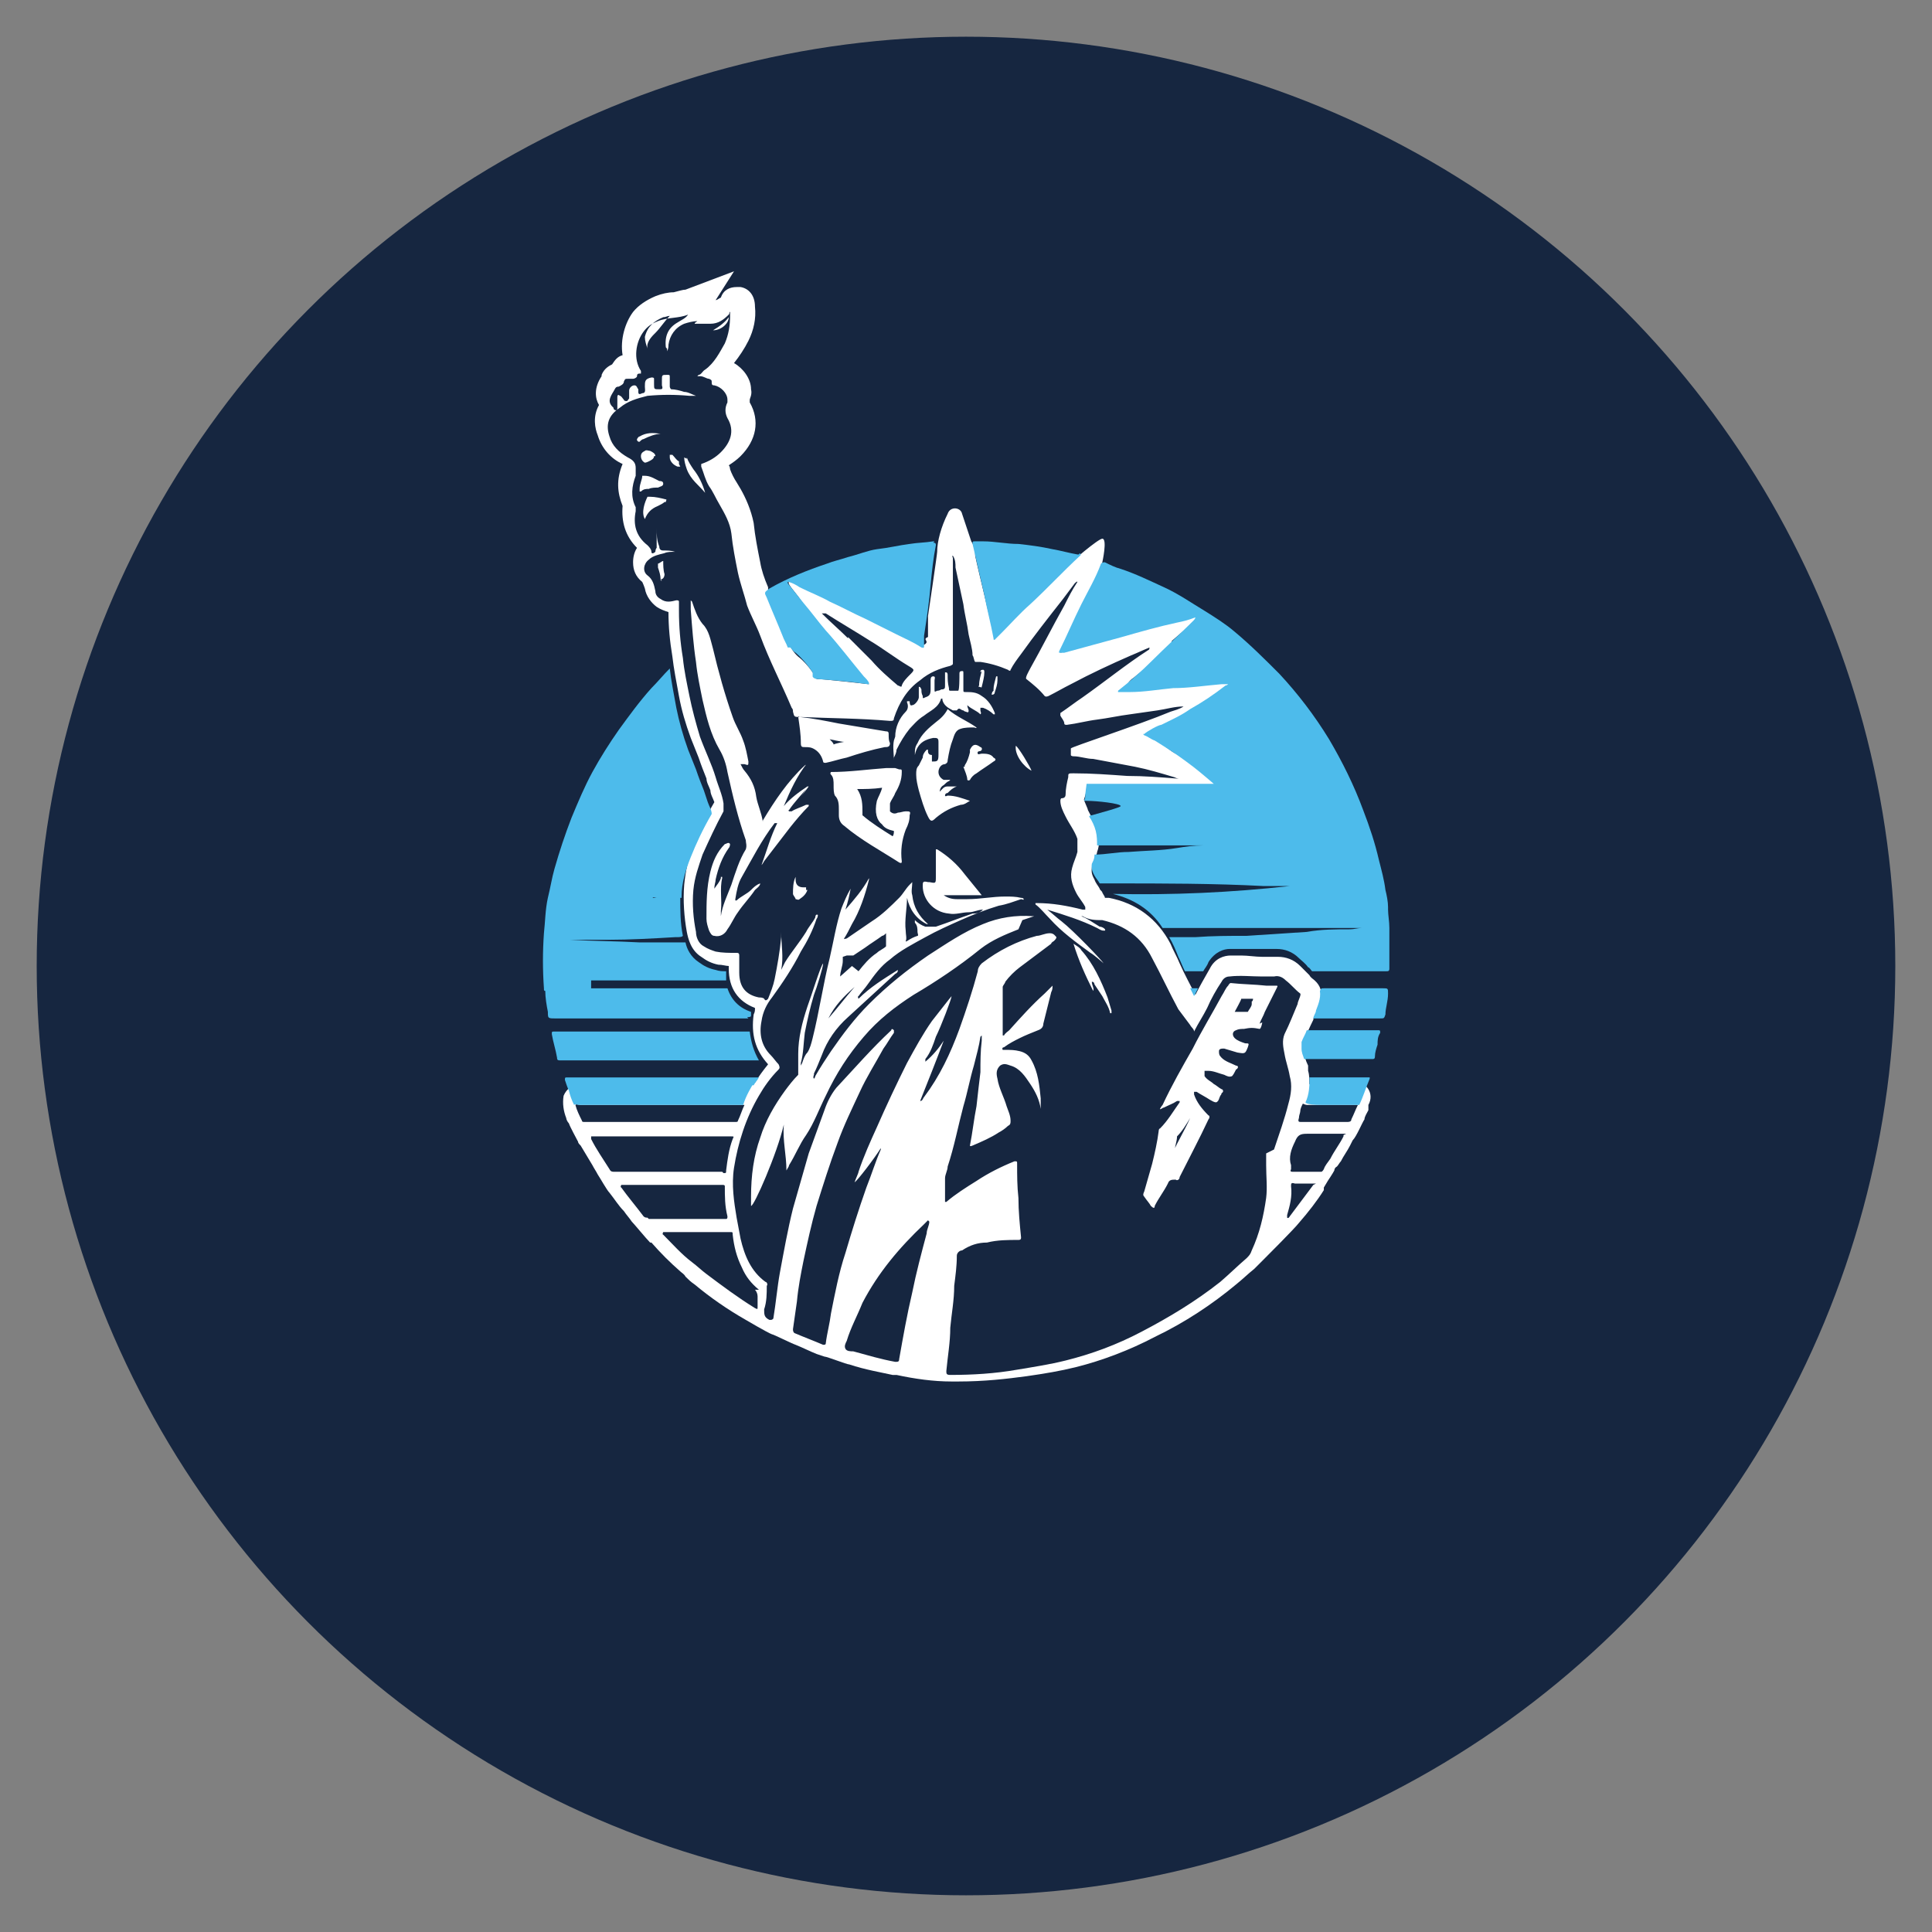
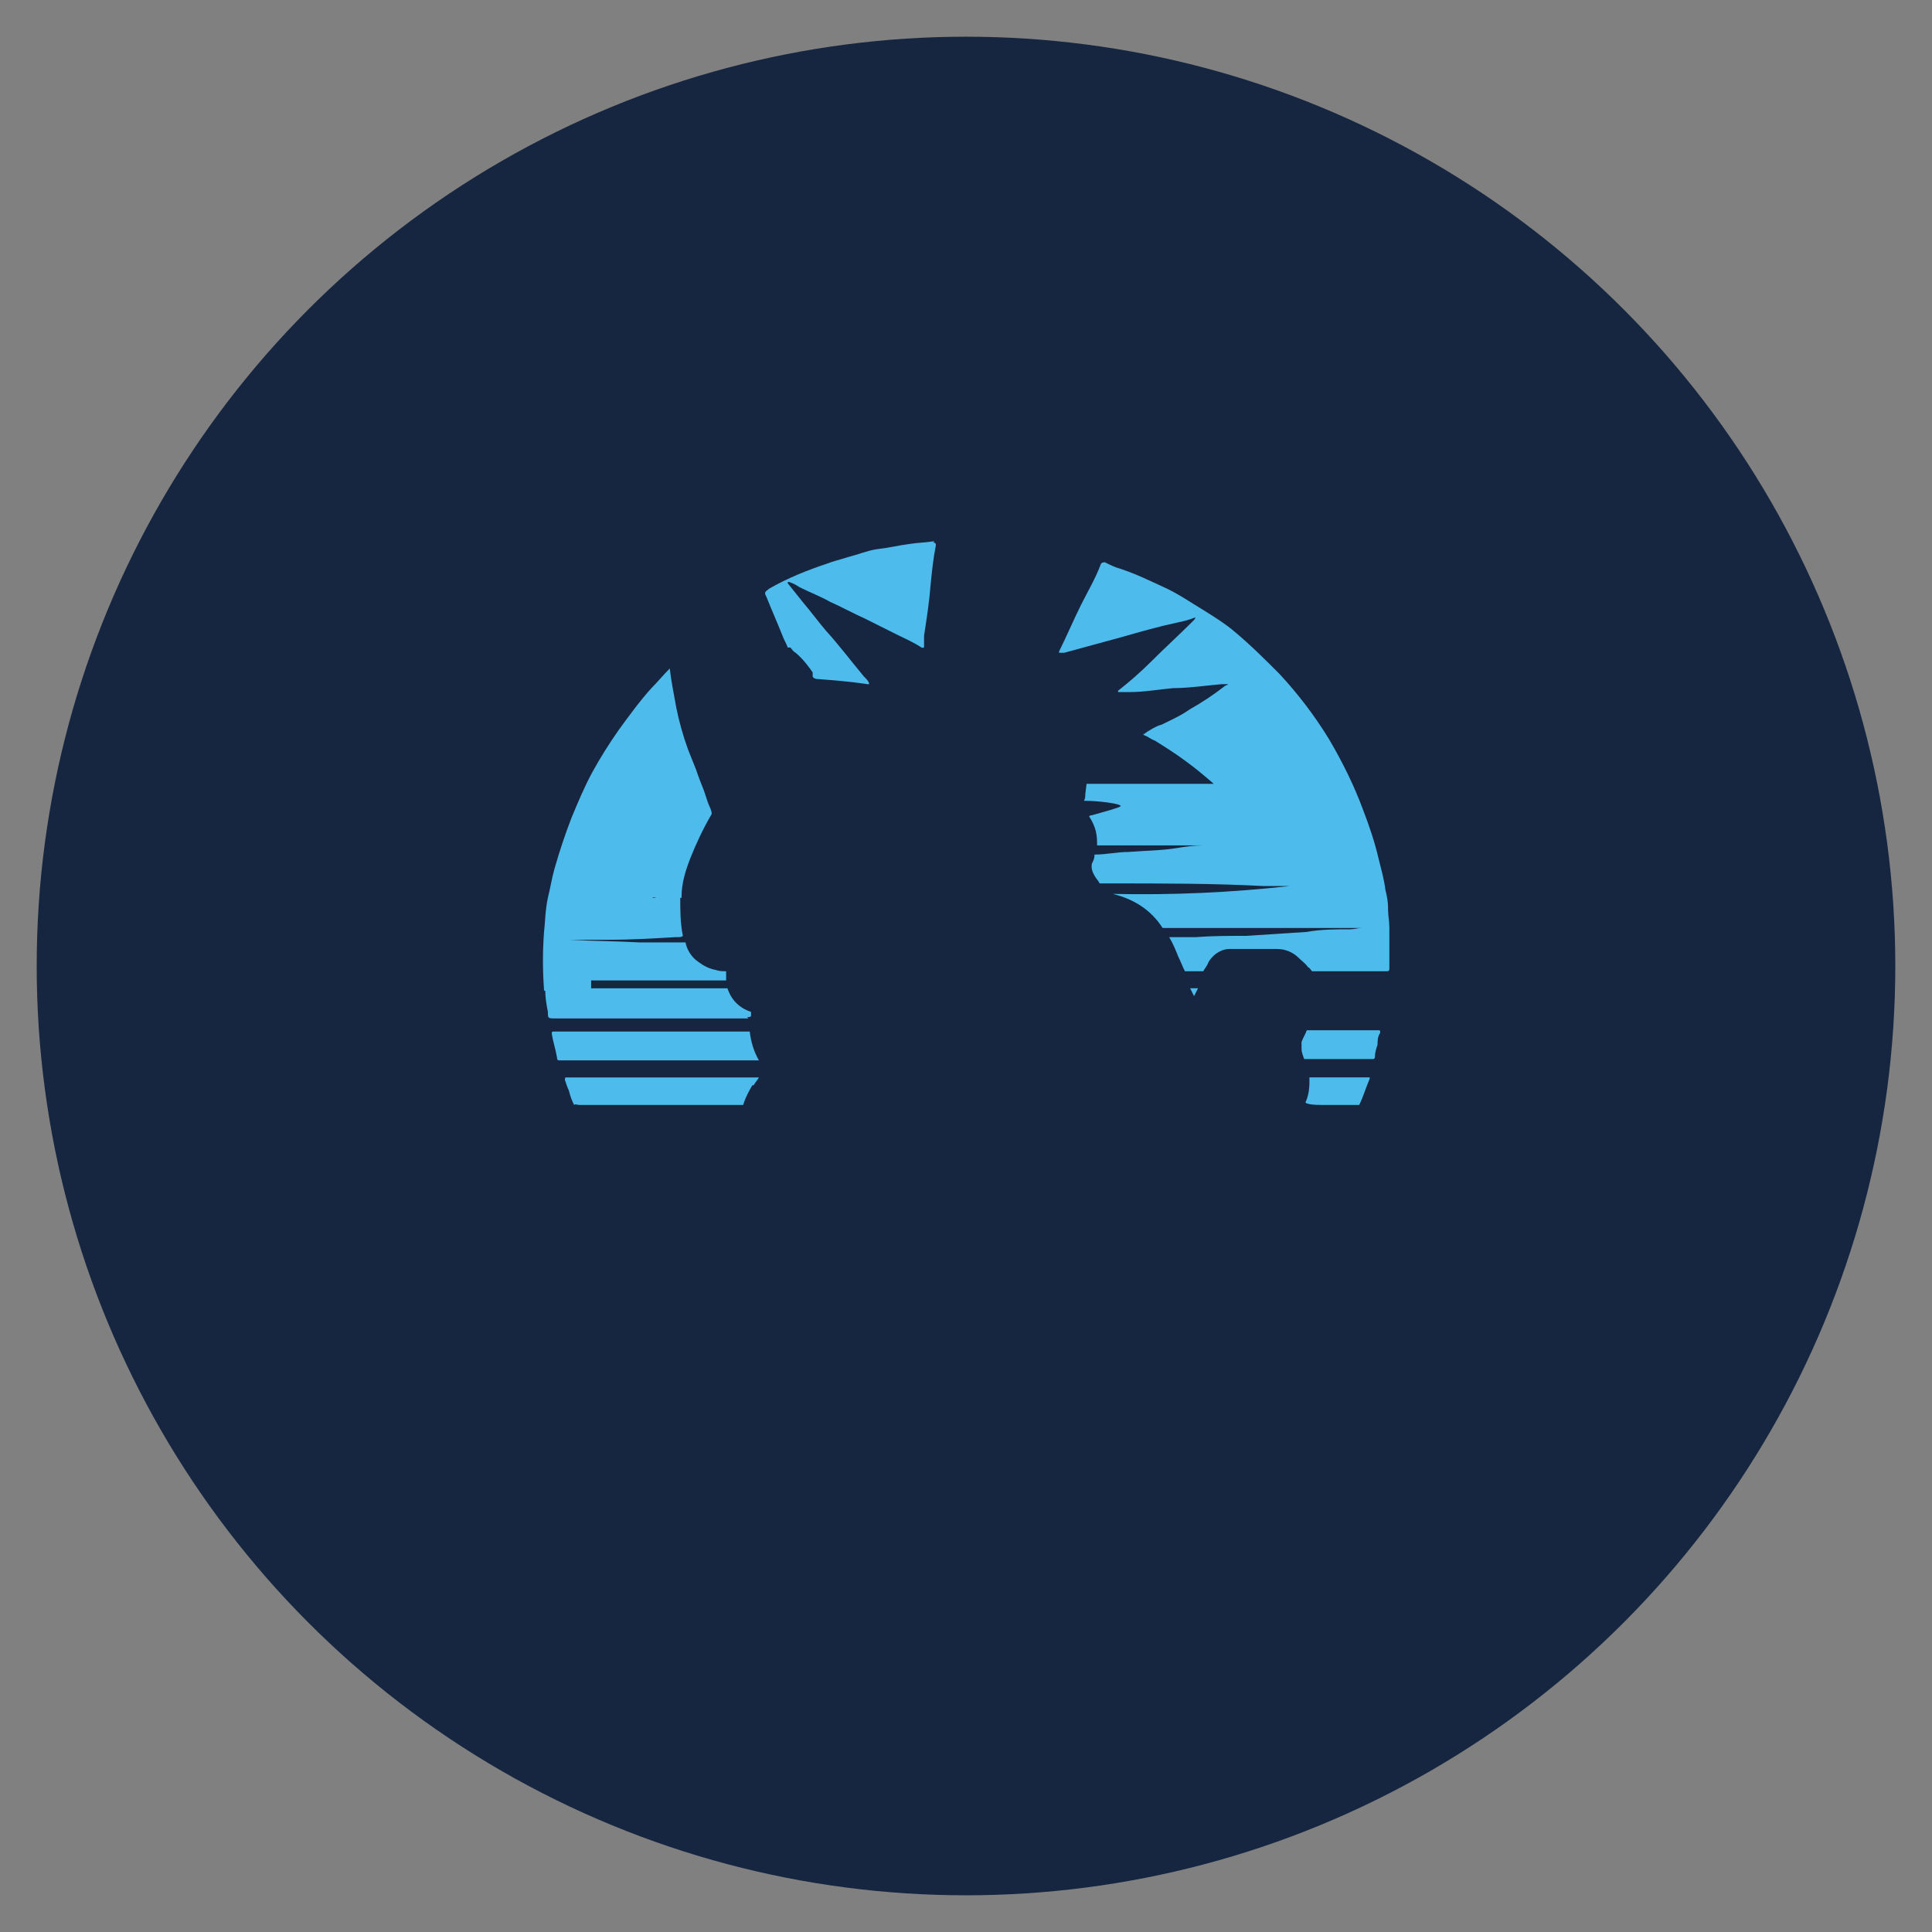
<svg xmlns="http://www.w3.org/2000/svg" id="Warstwa_1" data-name="Warstwa 1" version="1.1" viewBox="0 0 147.4 147.4">
  <rect x="0" y="0" width="147.4" height="147.4" fill="#808080" stroke="none" />
  <defs>
    <style>
      .cls-1 {
        fill: #4dbbeb;
      }

      .cls-1, .cls-2, .cls-3 {
        stroke-width: 0px;
      }

      .cls-2 {
        fill: #162640;
      }

      .cls-3 {
        fill: #fff;
      }
    </style>
  </defs>
  <circle class="cls-2" cx="73.7" cy="73.7" r="70.9" />
  <g>
-     <path class="cls-3" d="M103.6,83h-.1c0,0-.1,0-.2,0,0,0-2.7,0-3,0l-.4-.3c0-.3,0-.7-.1-1v-.4c-.2-.4-.3-.8-.4-1.3,0-.3,0-.4,0-.5.3-.6.5-1.1.8-1.7,0-.2.2-.5.3-.7.2-.4.7-1.5-.2-2.3-.1-.1-.3-.2-.4-.4-.2-.2-.5-.5-.7-.7-.5-.5-1.1-.7-1.7-.7s-.1,0-.2,0c0,0,0,0-.1,0-.1,0-.3,0-.4,0h-.5c-.5,0-1.1-.1-1.6-.1s-.5,0-.8,0c-.5,0-1.2.2-1.6,1-.4.7-.8,1.4-1.1,2h0c-.4-.8-.8-1.5-1.2-2.4-.2-.5-.5-1-.7-1.5-1-1.9-2.6-3.1-4.7-3.5,0,0-.2,0-.3,0,0-.1-.1-.2-.2-.4,0-.1-.2-.2-.2-.3-.1-.2-.3-.4-.4-.7-.3-.5-.2-.8-.2-.9,0-.2.1-.4.2-.6,0-.2.2-.4.2-.6.2-.5.2-1.1,0-1.7-.2-.6-.5-1.1-.7-1.5,0-.1-.3-.7-.3-.8.1-.3.2-.6.2-1,0,0,0,0,0,0,.6,0,1.3,0,1.9.1.5,0,.9,0,1.4,0,.4,0,.9,0,1.3,0,.8,0,1.6,0,2.4.1h0s0,0,0,0c.4,0,.8,0,1.1-.3h1.7c.3-.3-.7-1.8-1.1-1.9l-1.1-.4c-.1,0-.2,0-.3-.1h-.5c-.8-.4-1.6-1.4-2.1-1.5,1.5-.5,1.3-.7,2.5-1.2,0,0,.2,0,.3,0,.1,0,.3,0,.4-.2.3-.1,3.4-2.4,3.3-2.7h-2.5c0-.2-1.3.1-1.6.2-.5,0-1,.1-1.5.2-.4,0-.8.1-1.2.2h-.9c-.4.2,0,0-.5,0,0,0,.1-.5.6-.8.7-.6,1.5-1.1,2.2-1.6.6-.4.7-.9.7-1.2l2.2-1.9c0-.4-2.6.1-3,.3l-1,.4c-.3.1-1.2.3-1.4.4-1.8.7-5.3,1.7-5.3,1.7,0,0,0,0,0,0,.5-.9.4-.7.9-1.6.3-.6.7-1.2,1-1.8.1-.2.2-.4.3-.6.2-.4.4-.8.6-1.1l.2-.3c.1-.2,0-1,.2-1.5,0,0,.4-1.8,0-1.8-.3,0-2.3,1.7-2.8,2.2-.3.4-.8.6-1.1,1-1,1.3-4,3.9-4.1,4.1l-.2.4c0-.1-1.3-5.4-1.5-6.4,0,0,0-.1,0-.2,0-.2-.1-.6-.3-.9l-.7-2.1c-.1-.5-.9-.6-1.1,0-.5,1-.8,2.1-.8,2.9,0,.2-.7,4.9-.7,4.9,0,.2,0,.5,0,.7,0,.3,0,.6,0,.9-.5.2.2.3-.3.6,0,0,0,0,0,0-.6-.3-5-2.4-6-3l-.5-.3c-.1,0-.4-.3-.9-.3s0-.5-.3-.5l-2.5-.7c-.5-.1.5.9.8,1.4l1.7,2.6s0,0,0,0c.5.4.9.9,1.3,1.3.3.3.5.5.8.8.3.3.4.6.8,1,.5.5,0,.2.6.7,0,0-3.5-.4-4-.4,0,0-.5-1-1.4-1.7-.7-.6-1-1.7-1.4-2.6-.1-.3-.2-.5-.3-.8-.2-.5-.4-1-.6-1.4v-.5c-.3-.7-.5-1.3-.6-1.9-.2-1-.4-2-.5-3-.2-1-.6-1.9-1-2.6l-.3-.5c-.2-.3-.4-.7-.5-1,0,0,0-.2-.1-.3.3-.2.6-.4.9-.7,1.2-1.2,1.5-2.7.7-4.1,0,0,0,0,0-.2,0-.1.2-.4.1-.8,0-.8-.6-1.6-1.3-2,0,0,0,0,0,0,.4-.5.8-1.1,1.1-1.7.4-.8.6-1.7.5-2.6,0-.9-.5-1.4-1.1-1.5h-.2s-.1,0-.1,0c-.5,0-1,.2-1.2.8-.2.1-.3.2-.4.2l1.4-2.2s0,0,0,0l-3.7,1.4c-.2,0-.5.1-.9.2-.4,0-.9.1-1.4.3-.7.3-1.3.7-1.7,1.2-.6.8-1,2.1-.8,3.3-.4.1-.6.4-.8.7-.2.1-.6.3-.8.8,0,0,0,0,0,.1-.6.9-.5,1.7-.2,2.2,0,0,0,0,0,0-.5.9-.3,1.8-.1,2.3.3,1,1,1.8,1.9,2.2,0,0,0,0,0,0-.5,1.2-.4,2.2,0,3.2,0,0,0,0,0,0-.1,1.2.2,2.3,1.1,3.2,0,0,0,0,0,0-.2.3-.3.7-.3,1.1,0,.6.2,1.1.7,1.5,0,0,.1.2.2.5.1.6.5,1.1.9,1.4.3.2.6.3.9.4,0,1.1.1,2.2.3,3.4.1.9.3,1.9.5,3,.2,1.1.5,2.1.9,3.2.2.5.4,1,.6,1.5.2.6.4,1.1.6,1.6,0,.3.2.6.3.9,0,.3.2.6.3.9,0,0,0,0,0,0-.7,1.2-1.2,2.3-1.6,3.3-.4,1-.6,2-.7,3-.1,1.2,0,2.5.2,3.6.1.5.3,1.4,1.1,1.9.4.3.8.5,1.3.6.3,0,.6.1.8.1,0,0,0,.2,0,.2,0,1.5.7,2.5,2,3,0,.2,0,.3-.1.5-.2,1.5.1,2.7,1.1,3.8,0,0,0,0,0,0-.4.5-.7.9-1,1.4h0s-.8.1-.8.1c0,0-.2,0-.3,0h-4c-2.7,0-5.3,0-7.9,0,0,0-.2,0-.4,0-.5,0-1,.4-1.2.9h0c-.1.6,0,1.2.2,1.7h0c0,.1.1.3.2.4.1.3.6,1.2.7,1.4,0,.1.1.2.2.3.3.5.6,1,.9,1.5.1.2.3.5.4.7.2.3.7,1.2.9,1.4.4.5.7,1,1.1,1.4.2.3.4.5.6.8.2.2,1.1,1.3,1.4,1.6h.1c.7.8,1.4,1.5,2.2,2.2.1.1.3.2.4.4.2.2.4.4.7.6,1.2,1,2.5,1.9,3.9,2.7,0,0,1.7,1,2,1.1.1,0,1.5.7,1.8.8.5.2,1.1.5,1.6.7l.6.2c.2,0,1.7.6,1.9.6,0,0,0,0,0,0,1.2.4,2.4.6,3.3.8,0,0,.2,0,.3,0,1.4.3,2.8.5,4.2.5s0,0,.1,0c.1,0,.2,0,.4,0h0c2,0,3.7-.2,5.2-.4,1.4-.2,2.6-.4,3.8-.7,2-.5,4.1-1.3,6-2.3,2.3-1.1,4.4-2.5,6.2-4,.5-.4.9-.8,1.4-1.2.2-.2.4-.4.6-.6.3-.3,2.5-2.5,2.8-2.9.7-.8,1.4-1.7,1.9-2.5,0,0,0-.1,0-.2l.3-.5s.4-.6.5-.8c0,0,0-.2.2-.3.1-.1.2-.3.3-.4.2-.4.5-.8.7-1.2l.2-.4c.3-.3.7-1.3.9-1.6,0-.2.2-.5.3-.7v-.4c.5-.9-.2-1.8-1.1-1.8ZM65.3,60.2c.7,0,1.3,0,2-.1h0c-.1.4-.3.7-.4,1-.2.9,0,1.5.4,1.8.2.3.5.4.9.5,0,.1,0,.3-.1.4-.8-.5-1.6-1-2.3-1.6,0,0,0-.2,0-.2,0-.6,0-1.2-.4-1.8,0,0,0,0,0,0ZM64.6,72.9h0c.1,0,.2,0,.3,0h.2s.9-.6.9-.6c.4-.3.9-.6,1.3-.9.1,0,.2-.1.3-.2h0c0,.2,0,.3,0,.5,0,0,0,0,0,.1,0,.2,0,.3,0,.4-.2.2-.5.3-.7.5-.6.4-1,.9-1.4,1.4l-.5-.4s0,0,0,0c0,0-.9.8-.9.8,0-.4.2-.8.2-1.2,0-.1,0-.2,0-.3ZM64.4,56.6s-.6.1-.8.2c0,0,0,0,0,0,0-.1-.2-.3-.3-.4,0,0,.9.2,1.1.2ZM89.6,88c0-.5.2-.9.2-1.3.4-.4.7-.9,1-1.4,0,0,0,0,0,0-.4.9-.9,1.7-1.3,2.6ZM95.5,76.6c0,.2-.2.4-.3.6,0,0,0,0,0,0-.2,0-.4,0-.6,0,0,0,0,0,0,0-.1,0-.3,0-.4,0,.1-.2.5-.9.5-1,.3,0,.6,0,.9,0,0,0,0,.2-.1.2Z" />
    <path class="cls-2" d="M97.2,87.7c.4-1.2.8-2.3,1.1-3.5.2-.7.3-1.4.1-2.1-.1-.6-.3-1.1-.4-1.7-.1-.5-.2-1,0-1.5.4-.8.7-1.6,1-2.3,0-.2.3-.7.2-.8-.4-.3-.7-.7-1.1-1-.2-.2-.5-.4-.9-.3-.3,0-.6,0-.9,0-.8,0-1.7-.1-2.5,0-.3,0-.5.2-.6.4-.4.6-.8,1.3-1.1,2-.3.6-.7,1.2-1,1.8,0-.2-.2-.3-.3-.5-.3-.4-.6-.8-.9-1.2-.7-1.3-1.3-2.6-2-3.9-.8-1.6-2.1-2.5-3.8-2.9-.5,0-1,0-1.5-.3,0,0,0,0-.1,0,.5.2.9.5,1.4.8.2,0,.5.2.4.3,0,0,0,0-.1,0-.2,0-.3-.1-.5-.2-1.2-.6-2.5-1-3.8-1.4.4.3.7.6,1.1.9.9.7,3.1,3,3.2,3.2-.1-.1-.8-.7-1-.8-1.1-.8-2.2-1.6-3.1-2.6-.4-.4-.7-.8-1.1-1.1,0,0,0,0,0-.1,0,0,0,0,.1,0,1.2,0,2.3.2,3.5.5,0,0,.2,0,.2,0,0,0,0-.1,0-.2-.2-.4-.5-.7-.7-1.1-.3-.6-.5-1.2-.3-1.9.1-.4.3-.8.4-1.2,0-.3,0-.6,0-1-.2-.6-.6-1.1-.9-1.7-.2-.4-.4-.8-.4-1.2,0,0,0-.2.1-.2.2,0,.3-.1.3-.3,0-.4.1-.9.2-1.3,0-.3,0-.3.4-.3,1.4,0,2.7.1,4.1.2,1.3,0,2.5.1,3.8.2,0,0,.1,0,.2,0-.1,0-.2,0-.4-.1-1-.3-2-.6-3-.8-1.1-.2-2.1-.4-3.2-.6-.5,0-1-.2-1.5-.2,0,0-.2,0-.2-.1,0-.2,0-.4,0-.5,0-.1,5.2-1.8,7.6-2.8.3-.1.7-.2,1-.4-.7,0-1.3.2-2,.3-.7.1-1.4.2-2.1.3-.8.1-1.7.3-2.5.4-.8.1-1.5.3-2.3.4-.1,0-.2,0-.2-.1,0-.2-.2-.4-.3-.6,0-.1,0-.2,0-.2.6-.4,1.1-.8,1.7-1.2,1.7-1.2,3.3-2.5,5-3.6,0,0,.1,0,.1-.2-.5.2-.9.4-1.4.6-1.6.7-3.1,1.4-4.6,2.2-.6.3-1.1.6-1.7.9,0,0-.2.1-.3,0-.4-.5-.9-.9-1.4-1.3-.1-.1.2-.6.3-.8.9-1.6,1.7-3.2,2.6-4.8.3-.6.6-1.2,1-1.8,0,0,0-.1-.2.1-.3.4-.6.8-.9,1.2-1.1,1.4-2.2,2.8-3.2,4.2-.3.4-.6.8-.8,1.2,0,.1-.1.1-.2,0-.7-.3-1.4-.5-2.1-.6-.2,0-.4,0-.4,0-.1-.1-.1-.4-.2-.5,0-.5-.2-1.1-.3-1.6-.1-.8-.3-1.5-.4-2.3-.2-.9-.4-1.9-.6-2.8,0-.3,0-.6-.2-.9-.1,0,0,.1,0,.2,0,.4,0,.9,0,1.3,0,1.4,0,2.8,0,4.2,0,.8,0,1.6,0,2.5,0,.1,0,.1-.2.2-.8.2-1.6.5-2.3,1.1-1,.7-1.6,1.7-2,2.9,0,.2-.1.2-.3.2-2.3-.2-4.6-.2-6.9-.3-.4,0-.4,0-.5-.4,0-.1,0-.2-.1-.3-.8-1.9-1.7-3.6-2.4-5.5-.3-.8-.7-1.5-1-2.3-.2-.8-.5-1.6-.7-2.5-.2-1-.4-2-.5-3-.1-.8-.5-1.5-.9-2.2-.3-.5-.5-1-.8-1.4-.3-.5-.4-1-.6-1.5,0,0,0-.1,0-.2.6-.2,1.1-.5,1.5-.9.7-.7,1.1-1.6.5-2.6-.2-.4-.2-.8,0-1.2,0,0,0-.1,0-.2,0-.5-.5-1-1-1.1-.1,0-.2,0-.2-.2,0-.2,0-.2-.2-.3-.2,0-.4-.2-.7-.2,0,0-.1,0-.2,0,0,0,0,0,.1-.1.2,0,.3-.3.5-.4.7-.5,1.1-1.3,1.5-2,.3-.7.4-1.4.4-2.1,0,0,0-.2,0-.3-.1,0,0,.1-.1.2,0,0,0,0,0,0-.4.4-.8.7-1.4.7-.4,0-.8,0-1.2,0,0-.1.1-.1.2-.2,0,0,0,0,0,0,0,0,0,0,0,0-.3,0-.7.1-1,.2-.7.3-1.1.9-1.2,1.6,0,.1,0,.3-.1.5,0-.2,0-.2-.1-.3-.1-.9.2-1.5.9-1.9.3-.2.6-.3.8-.6-.7.3-1.6.2-2.3.5-.5.2-.8.4-1.1.8-.6.8-.8,2.1-.2,3,0,.1,0,.2,0,.2-.2,0-.3,0-.3.2,0,.1-.2.2-.3.2-.1,0-.2,0-.4,0-.2,0-.2,0-.3.2,0,.2-.2.3-.4.4-.1,0-.2,0-.3.2-.2.4-.7.9-.1,1.4,0,0,0,0,0,0,0,0,0,.2.2.2.1,0,.1-.1.1-.2,0-.3,0-.5,0-.8,0-.2.1-.2.2-.1.1,0,.2.2.3.3,0,0,0,.1.2.1.1,0,.1-.1.2-.2,0-.2,0-.4,0-.6,0-.2.2-.4.4-.4.2,0,.2.2.3.3,0,0,0,.1,0,.2,0,.2.1.2.3.1.3,0,.2-.3.2-.5,0-.4,0-.6.5-.7,0,0,0,0,0,0,.1,0,.2,0,.2.1,0,.1,0,.3,0,.4,0,.4,0,.4.4.4.2,0,.3,0,.2-.3,0-.1,0-.2,0-.4,0-.4,0-.4.4-.4.2,0,.2,0,.2.2,0,.2,0,.5,0,.7,0,0,0,.1.1.2.3,0,.7.1,1,.2.3,0,.6.2.9.3-.2,0-.3,0-.5,0-1.1-.1-2.1-.1-3.2,0-.8.2-1.5.4-2.1.9-.9.6-1.1,1.3-.8,2.2.2.7.7,1.2,1.4,1.6.4.2.6.4.6.8,0,0,0,0,0,0,0,.2,0,.4,0,.6-.3.8-.4,1.6,0,2.4,0,0,0,.2,0,.3-.2,1,0,1.9.9,2.6.1.1.3.3.3.5,0,.2.2.1.3,0,0,0,0-.2.1-.3,0-.2,0-.4,0-.5,0-.4,0-.8,0-1.2,0,0,0-.1,0-.1,0,0,0,0,0,.1,0,0,0,.1,0,.2,0,.5,0,.9.2,1.4,0,.2.1.3.3.3.3,0,.6,0,.9.1-.3,0-.6,0-.8.1-.4.1-.9.2-1.2.5-.4.3-.5.9-.1,1.2.4.3.5.7.6,1.2,0,.3.2.5.4.6.4.3.8.2,1.2.1.1,0,.2,0,.2.1,0,.3,0,.5,0,.7,0,1.2.1,2.4.3,3.6.1,1,.3,1.9.5,2.9.2,1,.5,2.1.8,3.1.4,1.1.9,2.1,1.2,3.1.2.7.5,1.3.6,2,0,.2,0,.4,0,.6-.6,1.1-1.1,2.2-1.6,3.3-.3.9-.6,1.7-.7,2.7-.1,1.1,0,2.2.2,3.2,0,.4.2.9.6,1.1.3.2.6.3.9.4.5.1,1,.1,1.6.1.1,0,.2,0,.2.2,0,.4,0,.8,0,1.3,0,1.1.5,1.7,1.5,1.9.1,0,.3,0,.4.1.1.2.2.1.3,0,.2-.5.4-1,.5-1.5.2-1,.4-2.1.5-3.2,0-.1,0-.3,0-.4,0,0,0,0,0,0,0,1,.2,1.9,0,2.9.1-.2.2-.4.3-.6.5-.8,1.1-1.5,1.6-2.3.2-.4.5-.7.7-1.1,0,0,0,0,0,0,0,0,0-.3.2-.2,0,0,0,.2-.1.3-.3.9-.7,1.7-1.2,2.5-.6,1.2-1.4,2.4-2.2,3.5-.4.5-.7,1.1-.8,1.8-.2,1,0,1.9.7,2.6.2.2.4.5.6.7.1.2.1.3,0,.4-.6.6-1.1,1.3-1.5,2-1,1.7-1.6,3.6-1.9,5.5-.2,1.3,0,2.6.2,3.8.1.5.2,1.1.3,1.6.3,1.3.8,2.5,1.9,3.3.1,0,.2.2.1.3,0,.6,0,1.2-.2,1.8,0,.4,0,.6.4.8.2,0,.2,0,.3-.1.2-1.2.3-2.4.5-3.5.3-1.6.6-3.3,1-4.9.4-1.4.8-2.8,1.2-4.2.4-1.1.8-2.2,1.2-3.3.2-.6.5-1.2.9-1.7,1.4-1.5,2.7-3,4.2-4.4,0,0,0-.2.2,0,0,0,0,.1,0,.2-.3.4-.5.8-.8,1.2-.6,1.1-1.3,2.2-1.8,3.3-.6,1.3-1.2,2.5-1.7,3.9-.6,1.6-1.1,3.2-1.6,4.8-.4,1.4-.7,2.8-1,4.2-.2,1-.4,2-.5,3.1-.1.7-.2,1.4-.3,2.1,0,.1,0,.2.1.3.7.3,1.5.6,2.2.9.1,0,.2,0,.2-.1.1-.8.3-1.5.4-2.3.3-1.5.6-3.1,1.1-4.6.5-1.7,1-3.3,1.6-5,.4-1,.7-2,1.1-2.9,0,0,0,0,0-.1-.5.8-1.8,2.5-2,2.6.1-.3.3-.7.3-.8.4-1.2.9-2.3,1.4-3.4.7-1.6,1.5-3.3,2.3-4.9.6-1.1,1.2-2.2,1.9-3.2.4-.5,1.4-1.8,1.5-1.9,0,.2-.8,2.3-1.2,3.1-.2.6-.4,1.2-.8,1.7,0,0,0,.1,0,.2.6-.5,1-1,1.4-1.6-.6,1.6-1.2,3.1-1.8,4.6.2,0,.2-.2.3-.3,1.2-1.6,2-3.3,2.7-5.2.5-1.4,1-2.9,1.4-4.4,0-.2.1-.4.3-.6,1.3-1,2.7-1.7,4.2-2.1.3,0,.6-.2,1-.2.3,0,.4.2.5.3,0,.1-.1.2-.2.3,0,0-.2.1-.2.2-.8.6-1.6,1.2-2.4,1.8-.4.3-.8.7-1.1,1.1,0,.1-.2.3-.2.4,0,.7,0,1.4,0,2.1,0,.5,0,1.1,0,1.6,0,0,0,0,0,0,0,0,0,0,.1,0,.1-.2.3-.3.4-.4.9-1,1.7-1.9,2.7-2.8.2-.2.4-.4.6-.6,0,.2,0,.3-.1.5-.2.8-.4,1.6-.6,2.4,0,.2-.1.4-.4.5-.5.2-1,.4-1.4.6-.4.2-.8.4-1.2.7,0,0-.2,0-.1.2,0,0,.1,0,.2,0,.4,0,.7,0,1.1.1.4.1.7.3.9.7.5.9.6,1.9.7,2.9,0,.3,0,.6,0,1,0,0,0,0,0,0,0,0,0-.1,0-.2-.1-.7-.4-1.3-.8-1.9-.4-.6-.8-1.2-1.5-1.4-.3-.1-.5-.2-.8,0-.3.3-.3.6-.2,1,.1.7.5,1.4.7,2.1.1.3.3.7.3,1.1,0,.2,0,.3-.2.4-.2.2-.5.4-.7.5-.6.4-1.3.7-2,1,0,0-.2.1-.2,0,.2-1,.3-2,.5-3,.1-.9.2-1.8.3-2.6,0-.8,0-1.6.1-2.4,0-.1,0-.3,0-.4,0,0,0,0-.1.1-.1.7-.3,1.4-.5,2.2-.3,1-.5,2.1-.8,3.1-.4,1.5-.7,3.1-1.2,4.6,0,.3-.2.6-.2.9,0,.6,0,1.1,0,1.7,0,0,0,.1,0,.1,0,0,0,0,.1,0,.7-.6,1.5-1.1,2.3-1.6.9-.6,1.9-1.1,2.9-1.5.2,0,.2,0,.2.2,0,.9,0,1.7.1,2.6,0,1,.1,2,.2,3,0,.1,0,.2-.2.2-.8,0-1.6,0-2.4.2-.7,0-1.3.2-1.9.6-.2,0-.4.2-.4.4,0,.8-.1,1.5-.2,2.3,0,1.1-.2,2.1-.3,3.2,0,1.1-.2,2.2-.3,3.3,0,.2,0,.3.3.3,1.7,0,3.4-.1,5.1-.4,1.2-.2,2.5-.4,3.7-.7,2-.5,3.9-1.2,5.8-2.2,2.1-1.1,4.1-2.3,6-3.8.7-.6,1.3-1.2,2-1.8.2-.2.3-.3.4-.6.6-1.3.9-2.6,1.1-4,.1-.8,0-1.6,0-2.5,0-.3,0-.6,0-.9ZM55.6,24.2c0,.5-.6,1-1.2,1,.5-.3.9-.6,1.2-1ZM49.9,25.5c-.3.3-.6.7-.5,1.1,0,0,0,0,0,0,0,0,0,0,0,0-.1-.3-.2-.6-.2-.9.2-.8.7-1.2,1.4-1.5.2,0,.3-.1.5-.1-.4.4-.7.9-1.1,1.3ZM48.6,33.6c0,0,0,0,0-.1,0,0,.1-.2.2-.2.5-.3,1-.3,1.6-.2-.4,0-.9.2-1.3.4-.1,0-.2.1-.3.2,0,0,0,0-.1,0ZM49.9,34.8c0,.2-.2.3-.4.4,0,0-.2.1-.3.1,0,0,0,0,0,0-.2-.1-.3-.3-.3-.5,0-.2.1-.3.3-.4.1-.1.3,0,.4,0,.2.1.4.2.4.4ZM48.8,37.3c0-.4.2-.7.2-1,0,0,0,0,.2,0,.4,0,.7.2,1.1.4.1,0,.3,0,.3.2,0,.2-.2.2-.4.3-.2,0-.5,0-.7.1-.2,0-.4,0-.6.2,0,0-.1,0-.1,0ZM50.7,38.3c-.1.1-.3.2-.5.3-.5.2-.8.5-1,1,0,0,0,0,0,0-.3-.5,0-1.3.2-1.7,0,0,.1,0,.2,0,.4,0,.8.1,1.2.2.1,0,0,.1,0,.2ZM50.5,44.3c-.1,0-.1,0-.1-.1,0-.3-.1-.6-.2-.9,0-.1,0-.2,0-.3.1,0,.3-.2.4-.2,0,0,0,0,0,0,0,.3,0,.7.1,1,0,.2-.1.4-.3.4ZM51.9,35.6c0,0-.1,0-.2,0-.3-.1-.6-.4-.6-.7,0,0,0-.1,0-.2,0,0,.1,0,.2,0,.2.2.3.4.5.5,0,0,0,.2,0,.2ZM75.8,52.7s0,0,0-.1c0-.3.1-.6.2-1,0,0,0,0,0,0,0,0,0,0,.1,0,0,0,0,.2,0,.3,0,.3-.1.6-.2.9,0,0,0,.2-.2.2-.1,0,0-.1,0-.2ZM74.8,51.3c0-.1,0-.2.2-.2.1,0,.1.1.1.2,0,.3-.1.7-.2,1.1,0,.1-.1,0-.2,0,0,0-.1,0,0-.1,0-.4.1-.7.2-1.1ZM68.3,56.2c0-.7.3-1.4.8-1.9.2-.2.2-.5.1-.7,0,0,0-.1,0-.1,0,0,.1,0,.2,0,0,0,0,0,0,0,0,.1,0,.4.2.3.2,0,.5-.4.5-.6,0-.2,0-.4,0-.6,0,0,0-.2,0-.2.1,0,.1,0,.2.2,0,.2,0,.3.1.5,0,.2,0,.2.2.1.3-.1.4-.2.4-.6,0-.2,0-.4,0-.7,0-.1,0-.3.2-.3.2,0,.1.2.1.3,0,.2,0,.5,0,.7,0,.2,0,.2.2.1,0,0,.2,0,.3-.1.3,0,.3-.1.3-.3,0-.3,0-.5,0-.8,0,0,0-.1,0-.2,0,0,0,0,.1,0,0,0,.1,0,.1.2,0,.3,0,.6.1,1,0,.2,0,.2.2.2.2,0,.4,0,.5,0,.1,0,.1-1,.1-1.3,0-.1,0-.2.2-.2.1,0,.1,0,.1.2,0,.4,0,.8,0,1.2,0,.2,0,.2.2.2.4,0,.8,0,1.2.3.5.3.8.8,1,1.3,0,0,0,.1,0,.1,0,0,0,0-.1,0-.2-.2-.5-.4-.8-.5,0,0-.1,0-.2,0,0,0,0,.1,0,.2,0,.1.1.2,0,.3-.3-.3-.7-.4-1-.7,0,.2.1.3.1.4,0,.1,0,.2-.2.1,0,0-.1,0-.2-.1-.2,0-.3-.3-.5,0,0,0-.2,0-.3,0-.4-.2-.7-.4-.8-.8,0,0,0-.1,0-.1,0,0-.1,0-.1,0-.2.7-.8.9-1.3,1.3-.5.3-.9.8-1.1,1-.4.5-.7,1-1,1.6,0,.2-.1.4-.2.6,0,0,0,.2,0,.2,0-.5-.1-1,0-1.5ZM71.1,58.1c.4,0,.5,0,.5-.5,0-.3,0-.7,0-1,0-.3-.1-.3-.4-.3-.5.1-1.2.3-1.4,1.3,0,0,0,.1,0,0,0,0,0,0,0-.1,0-.3,0-.5.2-.8.3-.7.9-1.2,1.4-1.6.4-.3.7-.6.9-1,.7.6,1.5.9,2.2,1.4,0,0,0,0,0,0,0,.1-.1,0-.2,0-.3,0-.7,0-1,.1-.4.1-.5.5-.6.8-.2.5-.3,1-.4,1.6,0,.1,0,.2-.2.3-.3,0-.5.3-.5.6,0,.3.2.5.4.6,0,0,.2,0,.3,0,0,0,.2,0,.2,0,0,0,0,0-.1.1-.1,0-.3.2-.4.3-.2.1-.3.3-.3.5.2-.2.3-.4.6-.4.2,0,.5,0,.7,0-.3.1-.5.3-.7.5,0,0-.2,0-.2.2,0,.1.2,0,.2,0,.6,0,1.1.2,1.7.4-.2.1-.4.3-.7.3-.7.2-1.3.5-1.9,1-.3.3-.4.3-.6-.1-.3-.6-.5-1.3-.7-2-.1-.4-.2-.8-.2-1.2,0-.3,0-.5.2-.7.1-.2.2-.4.3-.6,0-.2.1-.4.3-.6,0,0,0,0,.1,0,0,0,0,0,0,.1q0,.3.3.3ZM73.6,58.5s0,0,0-.1c.2-.3.3-.6.4-1,0,0,0-.1,0-.2.2-.4.4-.5.8-.2.1,0,.2.2,0,.3,0,0-.3,0-.2.2,0,.1.2,0,.3,0,.3,0,.7,0,.9.3.2.1.2.2,0,.3-.4.3-.9.6-1.3.9-.2.1-.4.3-.5.5,0,0-.1.1-.2,0,0-.3-.2-.7-.3-1ZM68.6,58.7c.2,0,.2,0,.2.2,0,.6-.2,1.1-.5,1.6-.1.3-.3.5-.4.8,0,.2,0,.4,0,.6.2.2.4.2.6.1.2,0,.4-.1.6-.1.3,0,.4,0,.3.3,0,.4-.1.7-.3,1.1-.3.8-.4,1.6-.3,2.4,0,.1,0,.2-.2.1-1.4-.9-2.9-1.7-4.2-2.8-.3-.2-.4-.5-.4-.8,0-.1,0-.3,0-.4,0-.4,0-.8-.3-1.1-.1-.2-.1-.5-.1-.8,0-.3,0-.6-.2-.8-.1-.1,0-.2,0-.2,1.4,0,2.8-.2,4.2-.3.2,0,.5,0,.7,0ZM52.4,35c0,0,0-.2,0-.2,0,0,0,0,0,.1.1.3.3.6.5.9.4.5.7,1.1.9,1.8-.5-.6-1.1-1-1.4-1.8-.1-.3-.2-.6-.2-.9ZM61.6,67.9c-.1.3-.3.5-.6.7-.1.1-.2,0-.3,0,0-.1-.2-.3-.2-.4,0-.4,0-.9.2-1.3,0,0,0,.1,0,.2,0,.4.2.6.6.6,0,0,.1,0,.2,0,0,0,0,.1,0,.2ZM61.5,60.2c-.4.5-.9,1-1.3,1.6,0,0-.1,0,0,.1,0,0,.1,0,.2,0,.3-.2.7-.3,1.1-.5,0,0,.1,0,.2,0,0,0,0,0,0,.1-.5.5-1,1.1-1.4,1.6-.7.9-1.3,1.7-2,2.6,0,0-.1.2-.2.3.4-1.1.7-2.2,1.2-3.2-.1,0-.1,0-.2,0-1,1.3-1.7,2.7-2.5,4.1-.3.5-.4,1.1-.5,1.7,0,0,0,.1,0,.1,0,0,0,0,.1,0,.3-.3.8-.5,1.1-.8.2-.2.4-.4.7-.5,0,.2-.3.4-.4.5-.4.6-.9,1.1-1.3,1.7-.3.4-.5.9-.8,1.3-.2.4-.6.6-1,.5-.2,0-.3-.2-.4-.4-.1-.3-.2-.6-.2-.9,0-1.2,0-2.4.3-3.6.2-.8.5-1.5,1.1-2.1,0,0,0,0,0,0,.1,0,.3-.2.4,0,0,0,0,.2-.1.3-.5.7-.8,1.5-1,2.4,0,.2-.1.4-.1.7.2-.3.4-.5.5-.8,0,0,0,0,0-.1,0,0,0,0,.1,0,0,0,0,0,0,.1-.2.8,0,1.7-.1,2.5,0,.1,0,.3,0,.4,0,0,0,0,0,0,.1-.8.5-1.6.8-2.4.3-.9.6-1.9,1.1-2.7.1-.3,0-.5,0-.7-.6-1.7-1-3.4-1.4-5.2-.1-.6-.3-1.2-.6-1.7-.7-1.2-1-2.5-1.3-3.8-.2-1-.4-1.9-.5-2.9-.2-1.3-.3-2.7-.4-4,0-.2,0-.5,0-.7,0,0,0,0,.1.1.2.6.4,1.2.8,1.7.5.5.6,1.2.8,1.9.4,1.7.9,3.5,1.5,5.2.2.6.6,1.2.8,1.8.2.5.3,1.1.4,1.6,0,.3,0,.3-.3.2,0,0-.2,0-.3,0,0,0,0,0,0,0,.1.2.2.4.3.5.5.6.8,1.2.9,2,.1.6.4,1.2.5,1.9,0,0,0,0,0,0,0,0,0,0,0,0,0,0,0,0,0-.1.9-1.5,1.9-3,3.2-4.2,0,0,.2-.1.2-.2,0,0,0,0,0,0,0,0,0,0,0,0-.8,1-1.3,2.1-1.8,3.3.5-.6,1.2-1.1,1.8-1.5,0,0,0,0,.1,0-.2.3-.4.5-.6.8ZM62.8,58.1c-.1-.4-.3-.7-.6-.9-.3-.2-.5-.2-.8-.2-.2,0-.3,0-.3-.3,0-.7-.1-1.3-.2-2,0,0,0-.1.1,0,1,.1,2,.3,3,.5,1.2.2,2.4.4,3.6.6.1,0,.2,0,.2.2,0,.3,0,.5.1.7,0,.3-.2.3-.4.3-1,.2-2,.5-2.9.8-.5.1-1.1.3-1.6.4-.1,0-.2,0-.2-.1ZM68.8,78.5h0s0,0,0,0c0,0,0,0,0,0,0,0,0,0,0,0ZM77.7,70.9c-1,.4-2,.8-2.9,1.5-1.6,1.3-3.4,2.5-5.1,3.5-1.4.9-2.7,1.9-3.8,3.2-1.2,1.4-2.1,2.8-2.9,4.5-.5,1-.9,2.1-1.5,3-.5.7-.8,1.5-1.3,2.3,0,.1-.1.2-.2.4,0,0,0,.1,0,.1,0,0,0,0,0-.1,0-1.2-.3-2.3-.2-3.5,0,0,0,0,0,0-.5,2.2-2.3,6.3-2.5,6.2,0-.2,0-.5,0-.7,0-1.6.2-3.1.7-4.5.4-1.3,1.1-2.5,1.9-3.6.3-.4.6-.8,1-1.2,0,0,0-.2,0-.3,0-.4,0-.9,0-1.3,0-1.2.3-2.4.7-3.6.3-.8,1-3.1,1.2-3.3,0,.3-.5,1.9-.7,2.4-.3,1-.5,1.9-.7,2.9-.1.8-.1,1.6-.3,2.3,0,0,0,.1,0,.2,0,0,.1-.2.1-.2.1-.3.2-.6.4-.8.2-.3.3-.7.4-1.1.5-2,.8-4.1,1.3-6.1.3-1.3.5-2.6.9-3.8.2-.5.4-1,.7-1.5,0,0,0,0,0,0,0,0,0,0,0,0,0,0,0,0,0,0,0,0,0,0,0,0-.1.5-.2,1-.4,1.6.7-.8,1.3-1.5,1.8-2.4,0,0,0,0,0,.1-.3,1.2-.7,2.4-1.3,3.4-.2.4-.4.8-.6,1.1,0,.1.1,0,.2,0,.6-.4,1.3-.9,1.9-1.3.8-.5,1.5-1.2,2.1-1.8.3-.3.5-.7.8-1,0,0,.1-.1.2-.2,0,.4-.1.7,0,1,.1.9.5,1.6,1.2,2.2,0,0,0,0,0,0,0,0,0,0-.1,0-.8-.4-1.3-1.1-1.5-2,0,0,0-.2,0-.2,0,0,0,.1,0,.2,0,.8-.2,1.7-.1,2.5,0,.3.1.6,0,.8,0,.1,0,0,.1,0,.3-.2.5-.3.8-.4.1,0,0-.2,0-.3,0-.2,0-.5-.2-.7,0,0,0-.1,0-.2.2.2.5.4.8.5.3,0,.5,0,.8,0,.9-.3,1.9-.7,2.8-1,.2,0,.5,0,.8-.3-.4,0-.7.2-1.1.2-.5,0-1,.2-1.5.1-1.2-.1-2-1.1-2-2.1,0-.3,0-.4.4-.3,0,0,0,0,.1,0,.5.1.5.1.5-.4,0-.6,0-1.3,0-1.9,0,0,0-.1,0-.2,0,0,0,0,.1,0,.8.5,1.5,1.1,2.1,1.9.4.5.9,1.1,1.3,1.6,0,0,0,0,0,0,0,0,0,0-.1,0-.3,0-.5,0-.8,0-.7,0-1.3,0-2,0,.3.2.6.3,1,.3.3,0,.5,0,.8,0,1,0,1.9-.2,2.9-.2.4,0,.8,0,1.2.1,0,0,.2,0,.2.1,0,.1-.1,0-.2,0-.6.2-1.1.4-1.7.5-1,.3-2,.7-2.9,1.1-.9.4-1.8.8-2.7,1.3-.9.5-1.9,1-2.7,1.7-.7.5-1.2,1.2-1.7,1.9-.2.3-.5.6-.7.9,0,0-.1,0,0,.2.9-.9,1.9-1.5,3-2.2,0,.1,0,.2-.2.3-1.2,1.1-2.4,2.2-3.6,3.3-.9.8-1.6,1.8-2,2.9-.2.5-.4,1-.6,1.4h0s0,0,0,.1c0,0,0,0,0,0,0,0,0,0,0,0,0,0,0,0,0,0h0c0,0-.1.2,0,.3,0,0,.1-.1.1-.2.4-.7.8-1.3,1.2-1.9.9-1.3,1.8-2.5,2.9-3.6,1.4-1.4,2.9-2.6,4.5-3.7,1.4-.9,2.7-1.8,4.2-2.4,1.2-.5,2.5-.7,3.8-.6,0,0,0,0,.1,0-.3.1-.6.2-.9.3ZM77.5,56.9c.2.1,1.1,1.6,1.2,1.9-.6-.3-1.3-1.2-1.2-1.9ZM84.8,77.3c0,0-.1,0-.1,0-.1-.5-.4-.9-.6-1.3-.2-.3-.4-.6-.6-.9,0,0,0-.2-.2-.2,0,.3.2.5.1.7-.6-1.2-1.1-2.3-1.5-3.6.3.2.5.3.6.5.9,1,1.5,2.3,2,3.6.1.3.2.7.3,1,0,0,0,.1,0,.1ZM96.3,78c0,.1-.1.5-.2.5-.5-.1-.7-.1-1.2,0-.2,0-.4,0-.6.1-.3.1-.3.4-.1.6.2.2.5.3.8.4.3,0,.3,0,.2.3,0,0,0,0,0,0-.2.5-.2.5-.8.4-.3-.1-.7-.2-1-.3-.2,0-.4,0-.4.2,0,.2,0,.3.2.5.3.3.7.4,1.1.6.2,0,.2.2,0,.3-.1.2-.2.4-.3.5-.2.1-.4,0-.6-.1-.4-.1-.8-.3-1.2-.3-.1,0-.3,0-.3,0,0,.2,0,.3,0,.4.2.3.5.4.7.6.2.1.4.3.6.4.1,0,.2.2,0,.3,0,0,0,.1-.1.2-.1.2-.1.4-.3.5-.2,0-.3-.1-.5-.2-.3-.2-.7-.4-1-.6,0,0-.1,0-.2,0,0,0,0,.1,0,.2.2.6.6,1.1,1.1,1.6.1,0,.1.2,0,.3-.7,1.5-1.5,3-2.2,4.4,0,.2-.2.3-.3.2-.3,0-.5,0-.6.3-.3.6-.7,1.1-1,1.7,0,.2-.1.2-.3,0-.1-.2-.3-.4-.5-.7-.1-.1-.1-.2,0-.4.2-.7.4-1.4.6-2.1.2-.8.4-1.7.5-2.5,0,0,0-.2.1-.2.6-.6,1-1.3,1.5-2,0,0,0,0,0-.1,0,0-.1,0-.2,0-.3.2-.6.3-1,.5-.1,0-.3.2-.3.1,0,0,.1-.2.2-.3.7-1.5,1.5-2.9,2.3-4.3.7-1.4,1.5-2.7,2.2-4,.2-.3.3-.6.5-.8,0,0,.1-.2.2-.2.9.1,1.8.1,2.7.2.2,0,.4,0,.7,0,.2,0,.2,0,.1.2-.3.6-.6,1.2-.9,1.8-.1.3-.3.6-.4.9ZM70.9,93.2s0,0,0,0c0,.3-.2.6-.2.9-.4,1.5-.8,3-1.1,4.5-.4,1.7-.7,3.4-1,5.1,0,.2-.1.2-.3.2-1.1-.2-2.1-.5-3.2-.8-.2,0-.5,0-.6-.2-.1-.2,0-.4.1-.6.3-1,.8-1.9,1.2-2.9,1.2-2.3,2.8-4.2,4.7-6,.1-.1.2-.2.3-.3ZM55.1,89.4c-2.7,0-5.5,0-8.2,0-.2,0-.3,0-.4-.2-.5-.8-1-1.5-1.4-2.3,0,0,0,0,0,0,0,0,0-.1,0-.2,0,0,0,0,.1,0,1.2,0,2.4,0,3.5,0,.6,0,1.2,0,1.8,0h0c1.8,0,3.5,0,5.3,0,.2,0,.2,0,.1.2-.3.8-.4,1.6-.5,2.4,0,.2,0,.2-.2.2ZM57.6,98.4c.1.1.2.3.2.5,0,.3,0,.5,0,.8,0,.2,0,.2-.2.1-1.3-.8-2.5-1.7-3.7-2.6-.4-.3-.7-.6-1.1-.9-.8-.6-1.5-1.4-2.2-2.1,0,0-.1,0,0-.2,0,0,0,0,.2,0,.8,0,1.6,0,2.5,0,0,0,0,0,0,0,.8,0,1.6,0,2.4,0,.2,0,.2,0,.2.2.1.9.3,1.7.7,2.5.3.7.7,1.2,1.3,1.7ZM49.4,92.9c-.1,0-.2,0-.3-.1-.6-.8-1.2-1.5-1.7-2.2,0,0-.1,0,0-.2,0,0,0,0,.1,0,1,0,1.9,0,2.9,0,.3,0,.6,0,.9,0h0c1.3,0,2.5,0,3.8,0,.1,0,.2,0,.2.1,0,.8,0,1.5.2,2.3,0,.1,0,.2-.1.2-.7,0-1.4,0-2.1,0-1.3,0-2.5,0-3.8,0ZM46.5,85.6c-.6,0-1.3,0-1.9,0-.1,0-.2,0-.2-.1-.2-.4-.4-.8-.5-1.2.1-.1.2,0,.4,0,2.7,0,5.4,0,8.1,0,1.2,0,2.5,0,3.7,0,.2,0,.5,0,.7,0-.2.4-.3.8-.5,1.2,0,.1-.1.1-.2.1-3.2,0-6.3,0-9.5,0ZM102.5,86.6c0,0,0,0,0,.1-.3.6-.7,1.1-1,1.7-.2.3-.4.5-.5.8,0,0-.1.2-.2.2-.7,0-1.4,0-2.1,0-.2,0-.3,0-.2-.2,0,0,0-.2,0-.3-.2-.6,0-1.2.3-1.8.2-.5.4-.6.9-.6.4,0,.8,0,1.2,0h0c.5,0,1,0,1.6,0,0,0,.1,0,.2,0ZM64.7,48.7c-.6-.6-1.3-1.2-2-1.9.1,0,.2,0,.3,0,1.1.7,2.3,1.4,3.4,2.1,1,.6,1.9,1.3,2.9,1.9.5.3.5.3.1.7-.2.2-.5.5-.6.8,0,.2-.2,0-.3,0-.7-.6-1.4-1.2-2-1.9-.6-.6-1.2-1.2-1.8-1.8ZM103.6,84.3c-.2.4-.3.7-.5,1.1,0,.2-.2.2-.4.2-1.1,0-2.2,0-3.4,0-.2,0-.3,0-.2-.3,0-.2.1-.4.1-.5,0-.2.1-.4.2-.6,0,0,.2.1.3.1,1.1,0,2.2,0,3.3,0,.1,0,.3,0,.4,0ZM100.2,90.4s0,0,0,0c-.6.8-1.2,1.6-1.8,2.4,0,0-.1.2-.2.1,0,0,0-.2,0-.2.2-.7.4-1.4.3-2.2,0-.2,0-.3.3-.2.5,0,.9,0,1.4,0,0,0,.1,0,.2,0ZM63.2,77.7s0,0,0,0c.5-1,1.2-1.7,2-2.4,0,0,0,0,0,0-.7.8-1.3,1.6-2,2.4Z" />
    <g>
      <path class="cls-1" d="M57.5,82.8c.1-.2.3-.4.4-.6,0,0,0,0,0,0-.3,0-.6,0-1,0-2.8,0-5.6,0-8.4,0-.6,0-1.3,0-1.9,0-1.1,0-2.2,0-3.3,0-.2,0-.2,0-.2.2.1.3.2.6.3.8.1.4.2.7.4,1.1.1-.1.2,0,.4,0,2.7,0,5.4,0,8.1,0,1.2,0,2.5,0,3.7,0,.2,0,.7,0,.7,0,.2-.7.7-1.5.7-1.5Z" />
      <path class="cls-1" d="M71.3,41.3s0,0-.1,0c-.6.1-1.2.1-1.8.2-.8.1-1.6.3-2.5.4-.7.1-1.4.4-2.2.6-.6.2-1.1.3-1.6.5-1.5.5-3,1.1-4.4,1.9-.4.3-.4.3-.2.7.4,1,.8,1.9,1.2,2.9.1.3.3.6.4.9h.2c.1.1.2.3.4.4.6.5,1.1,1.2,1.3,1.5v.3c0,.1.2.2.3.2,1.3.1,2.6.2,3.9.4,0,0,.1,0,.1,0,0,0,0-.1,0-.1-.1-.2-.2-.3-.4-.5-1-1.2-1.9-2.4-2.9-3.5-.6-.7-1.1-1.4-1.7-2.1-.4-.5-.8-1-1.2-1.5,0,0,0,0,0-.1,0,0,.1,0,.1,0,.3.1.5.2.8.4.8.4,1.6.7,2.3,1.1.9.4,1.8.9,2.7,1.3.8.4,1.6.8,2.4,1.2.6.3,1.3.6,1.9,1,.1,0,.2.1.2-.1,0-.3,0-.6,0-.8.2-1.3.4-2.6.5-3.9.1-1,.2-2,.4-3,0-.1,0-.2-.2-.2Z" />
      <path class="cls-1" d="M43.6,80.9c3.1,0,6.2,0,9.3,0,1.6,0,3.3,0,4.9,0,0,0,0,0,.1,0-.4-.7-.6-1.4-.7-2.2,0,0-.1,0-.2,0-2.4,0-4.9,0-7.3,0h0c-1.2,0-2.5,0-3.7,0-1.2,0-2.4,0-3.7,0-.2,0-.2,0-.2.2.1.6.3,1.2.4,1.8,0,.1,0,.2.2.2.3,0,.5,0,.8,0Z" />
      <path class="cls-1" d="M45.1,74.8c3.4,0,6.7,0,10.1,0,0,0,.2,0,.2,0,0-.2,0-.3,0-.5,0,0,0-.2,0-.2-.3,0-.5,0-.8-.1-.5-.1-.9-.3-1.3-.6-.6-.4-.9-1-1-1.5,0,0,0,0-.1,0-1.1,0-2.2,0-3.4,0-1.8-.1-3.5-.1-5.3-.2-.4,0-.8,0-1.2,0,.4,0,.7,0,1.1,0,1,0,2,0,3,0,1.7,0,3.4-.1,5.1-.2.4,0,.5,0,.6-.1-.2-1-.2-1.9-.2-2.9,0,0,0,0,0,0-.3,0-.5,0-.8,0-.4,0-.8,0-1.3,0,0-.1.2,0,.3,0,.6,0,1.2,0,1.8,0,0,0,0,0,.1,0,0,0,0,0,0-.1,0-1,.3-2,.7-3,.4-1,.9-2.1,1.6-3.3,0,0,0,0,0,0,0-.3-.2-.6-.3-.9-.1-.3-.2-.6-.3-.9-.2-.5-.4-1-.6-1.6-.2-.5-.4-1-.6-1.5-.4-1.1-.7-2.2-.9-3.2-.2-1.1-.4-2.1-.5-3,0,0,0,0,0,0,0,0,0,0,0,0-.5.5-.9,1-1.4,1.5-.9,1-1.7,2.1-2.5,3.2-.7,1-1.4,2.1-2,3.2-.6,1.1-1.1,2.3-1.6,3.5-.5,1.3-.9,2.5-1.3,3.9-.2.7-.3,1.4-.5,2.2-.2.9-.2,1.8-.3,2.7-.1,1.4-.1,2.8,0,4.2,0,.2,0,.2.2.2,1.1,0,2.3,0,3.4,0Z" />
      <path class="cls-1" d="M57,77.6c.1,0,.3,0,.3-.1,0,0,0-.2,0-.3-.9-.3-1.5-.9-1.8-1.8,0,0-.1,0-.2,0-.4,0-.8,0-1.1,0-2,0-4.1,0-6.1,0h0c-.9,0-1.7,0-2.6,0-1.2,0-2.5,0-3.7,0-.2,0-.3,0-.2.2,0,.5.1,1.1.2,1.6,0,.5,0,.5.6.5,4.9,0,9.8,0,14.7,0Z" />
      <path class="cls-1" d="M106,70.8c0-.5-.1-1-.1-1.4,0,0,0-.1,0-.2,0-.4-.1-.9-.2-1.3-.1-.8-.3-1.5-.5-2.3-.3-1.3-.7-2.5-1.2-3.8-.7-1.9-1.6-3.7-2.6-5.4-1.1-1.8-2.4-3.5-3.8-5-1.1-1.1-2.2-2.2-3.4-3.2-.7-.6-1.5-1.1-2.3-1.6-1-.6-2-1.3-3.1-1.8-1.1-.5-2.1-1-3.3-1.4-.4-.1-.8-.3-1.2-.5-.1,0-.2,0-.3.1-.4,1.1-1,2.1-1.5,3.1-.6,1.2-1.1,2.4-1.7,3.6,0,0,0,0,0,.1,0,0,0,0,.1,0,.1,0,.2,0,.3,0,1.5-.4,2.9-.8,4.4-1.2,1.4-.4,2.8-.8,4.2-1.1.5-.1.9-.2,1.4-.4,0,.1-.1.2-.2.3-1,1-2.1,2-3.1,3-.8.8-1.7,1.6-2.6,2.3,0,0,0,0,0,.1,0,0,0,0,.1,0,.3,0,.5,0,.8,0,1.1,0,2.2-.2,3.3-.3,1.2,0,2.5-.2,3.7-.3.2,0,.3,0,.5,0,0,0-.1.1-.2.1-.9.7-1.8,1.3-2.7,1.8-.7.5-1.4.8-2.2,1.2-.2,0-1.1.5-1.3.7,0,0-.1,0-.1,0,0,0,0,0,.1.1.3.1.5.3.8.4.8.5,1.6,1,2.4,1.6.7.5,1.4,1.1,2.1,1.7,0,0,0,0-.1,0-.7,0-1.3,0-2,0-.9,0-1.8,0-2.7,0-1.2,0-2.3,0-3.5,0-.5,0-1,0-1.4,0,0,0-.1.8-.1.8,0,.2,0,.3-.1.5,0,0,.1,0,.2,0,.8,0,2.6.2,2.6.4,0,.1-1.5.5-2.2.7,0,0-.2,0-.2.1.2.3.4.7.5,1.1.1.4.1.8.1,1.1,0,0,.1,0,.2,0,1.8,0,3.6,0,5.5,0,.9,0,1.8,0,2.6,0,0,0,0,0,.1,0-.1,0-.2,0-.3,0-.7,0-1.4.1-2,.2-1.2.2-2.5.2-3.7.3-.9,0-1.7.2-2.6.2,0,0,0,0,0,.1,0,.2-.1.4-.2.6,0,.1-.1.4.2.9.1.2.3.4.4.6,0,0,0,0,0,0,.3,0,.7,0,1,0,3.8,0,7.7,0,11.5.2.7,0,1.3,0,2,0-4.5.5-9,.7-13.5.6,1.6.4,2.9,1.2,3.8,2.6,0,0,.2,0,.3,0,4.8,0,9.6,0,14.5,0,.1,0,.3,0,.4,0-.3,0-.6.1-.9.1-1.1,0-2.2,0-3.3.2-1.5.1-3.1.2-4.6.3-1.3,0-2.6,0-3.9.1-.7,0-1.3,0-2,0,0,0,0,0,0,0,.3.5.5,1,.7,1.5.2.4.3.7.5,1.1,0,0,0,0,.1,0,.4,0,.8,0,1.1,0,0,0,.1,0,.2,0,.1-.2.3-.4.4-.7.5-.8,1.2-1,1.6-1,.3,0,.5,0,.8,0,.6,0,1.1,0,1.6,0h.5c.1,0,.3,0,.4,0s0,0,.1,0c0,0,.1,0,.2,0,.6,0,1.2.2,1.7.7.2.2.5.4.7.7.1,0,.2.2.3.3.9,0,1.7,0,2.6,0,1,0,2.1,0,3.1,0,.1,0,.2,0,.2-.2,0-1.3,0-2.5,0-3.8Z" />
-       <path class="cls-1" d="M105.5,75.4c-1.5,0-3,0-4.5,0-.2,0-.2,0-.3.2.1.6-.2,1.2-.3,1.5,0,.2-.2.4-.2.6,0,0,0,0,0,0,.9,0,1.7,0,2.6,0h0c.8,0,1.6,0,2.5,0,.3,0,.3,0,.4-.3,0-.5.2-1,.2-1.6,0-.4,0-.4-.4-.4Z" />
-       <path class="cls-1" d="M82.3,42.3c0,0,0,0-.1,0-.6-.1-1.3-.3-1.9-.4-.9-.2-1.7-.3-2.6-.4-.9,0-1.8-.2-2.7-.2-.2,0-.4,0-.6,0-.2,0-.2,0-.2.2.3,1.3.6,2.6.9,3.9.2,1.1.5,2.2.7,3.3,0,.1,0,.2.2,0,.1-.1.2-.2.4-.4.7-.7,1.4-1.5,2.2-2.2,1.3-1.2,2.5-2.5,3.8-3.7,0,0,.1,0,0-.2Z" />
      <path class="cls-1" d="M105.1,78.6c-.9,0-1.8,0-2.7,0h0c-.8,0-1.7,0-2.5,0,0,0-.1,0-.2,0-.1.3-.3.6-.4.9,0,.1,0,.2,0,.5,0,.3.1.5.2.8,0,0,0,0,.1,0,.4,0,.8,0,1.2,0,1.1,0,2.2,0,3.3,0,.2,0,.4,0,.6,0,.1,0,.2,0,.2-.2,0-.3.1-.6.2-.9,0-.3,0-.6.2-.9,0-.2,0-.2-.2-.2Z" />
      <path class="cls-1" d="M91.1,75.4c-.2,0-.3,0-.3,0,.1.2.2.4.3.6h0c.1-.2.2-.4.3-.6,0,0-.1,0-.2,0,0,0,0,0,0,0Z" />
-       <path class="cls-1" d="M104.3,82.2c0,0-.1,0-.2,0-1.4,0-2.8,0-4.2,0,0,0,0,0,0,0,0,.2,0,.4,0,.5,0,0,0,.8-.3,1.4,0,0,0,.2,1.2.2.9,0,1.7,0,2.5,0,.1,0,.3,0,.4,0,.3-.6.5-1.3.8-2,0,0,0-.1,0-.1Z" />
+       <path class="cls-1" d="M104.3,82.2c0,0-.1,0-.2,0-1.4,0-2.8,0-4.2,0,0,0,0,0,0,0,0,.2,0,.4,0,.5,0,0,0,.8-.3,1.4,0,0,0,.2,1.2.2.9,0,1.7,0,2.5,0,.1,0,.3,0,.4,0,.3-.6.5-1.3.8-2,0,0,0-.1,0-.1" />
    </g>
  </g>
</svg>